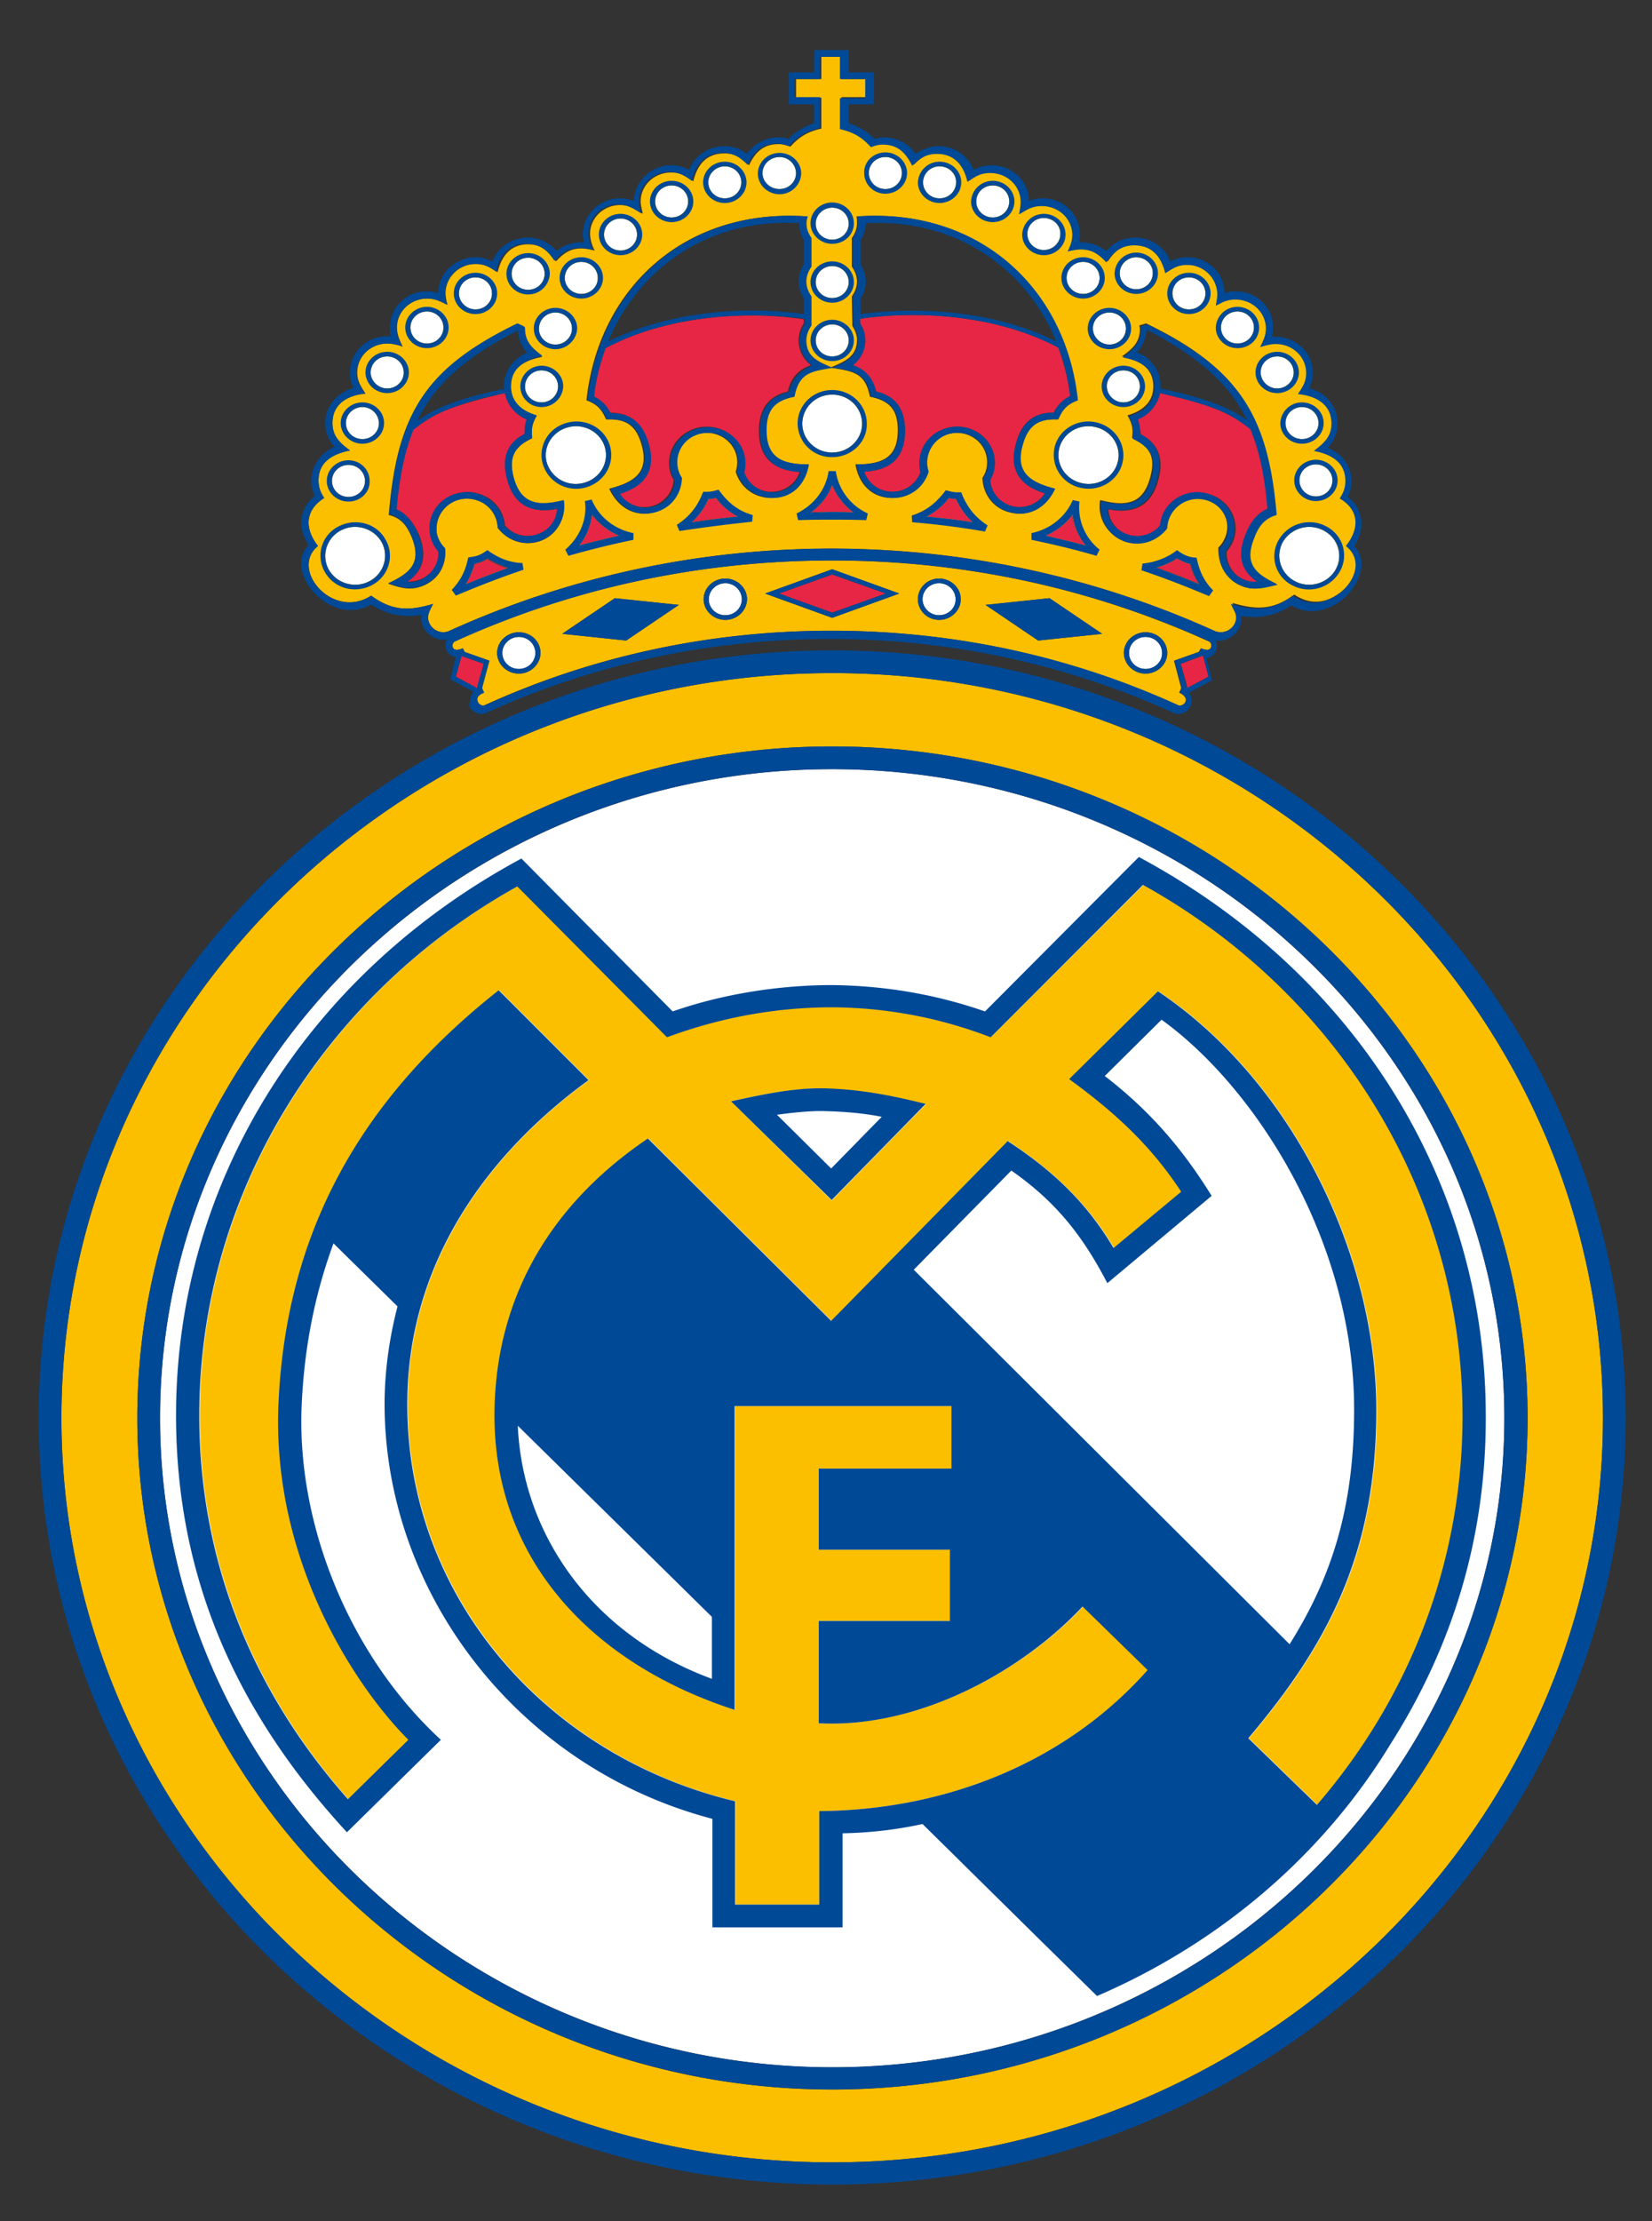
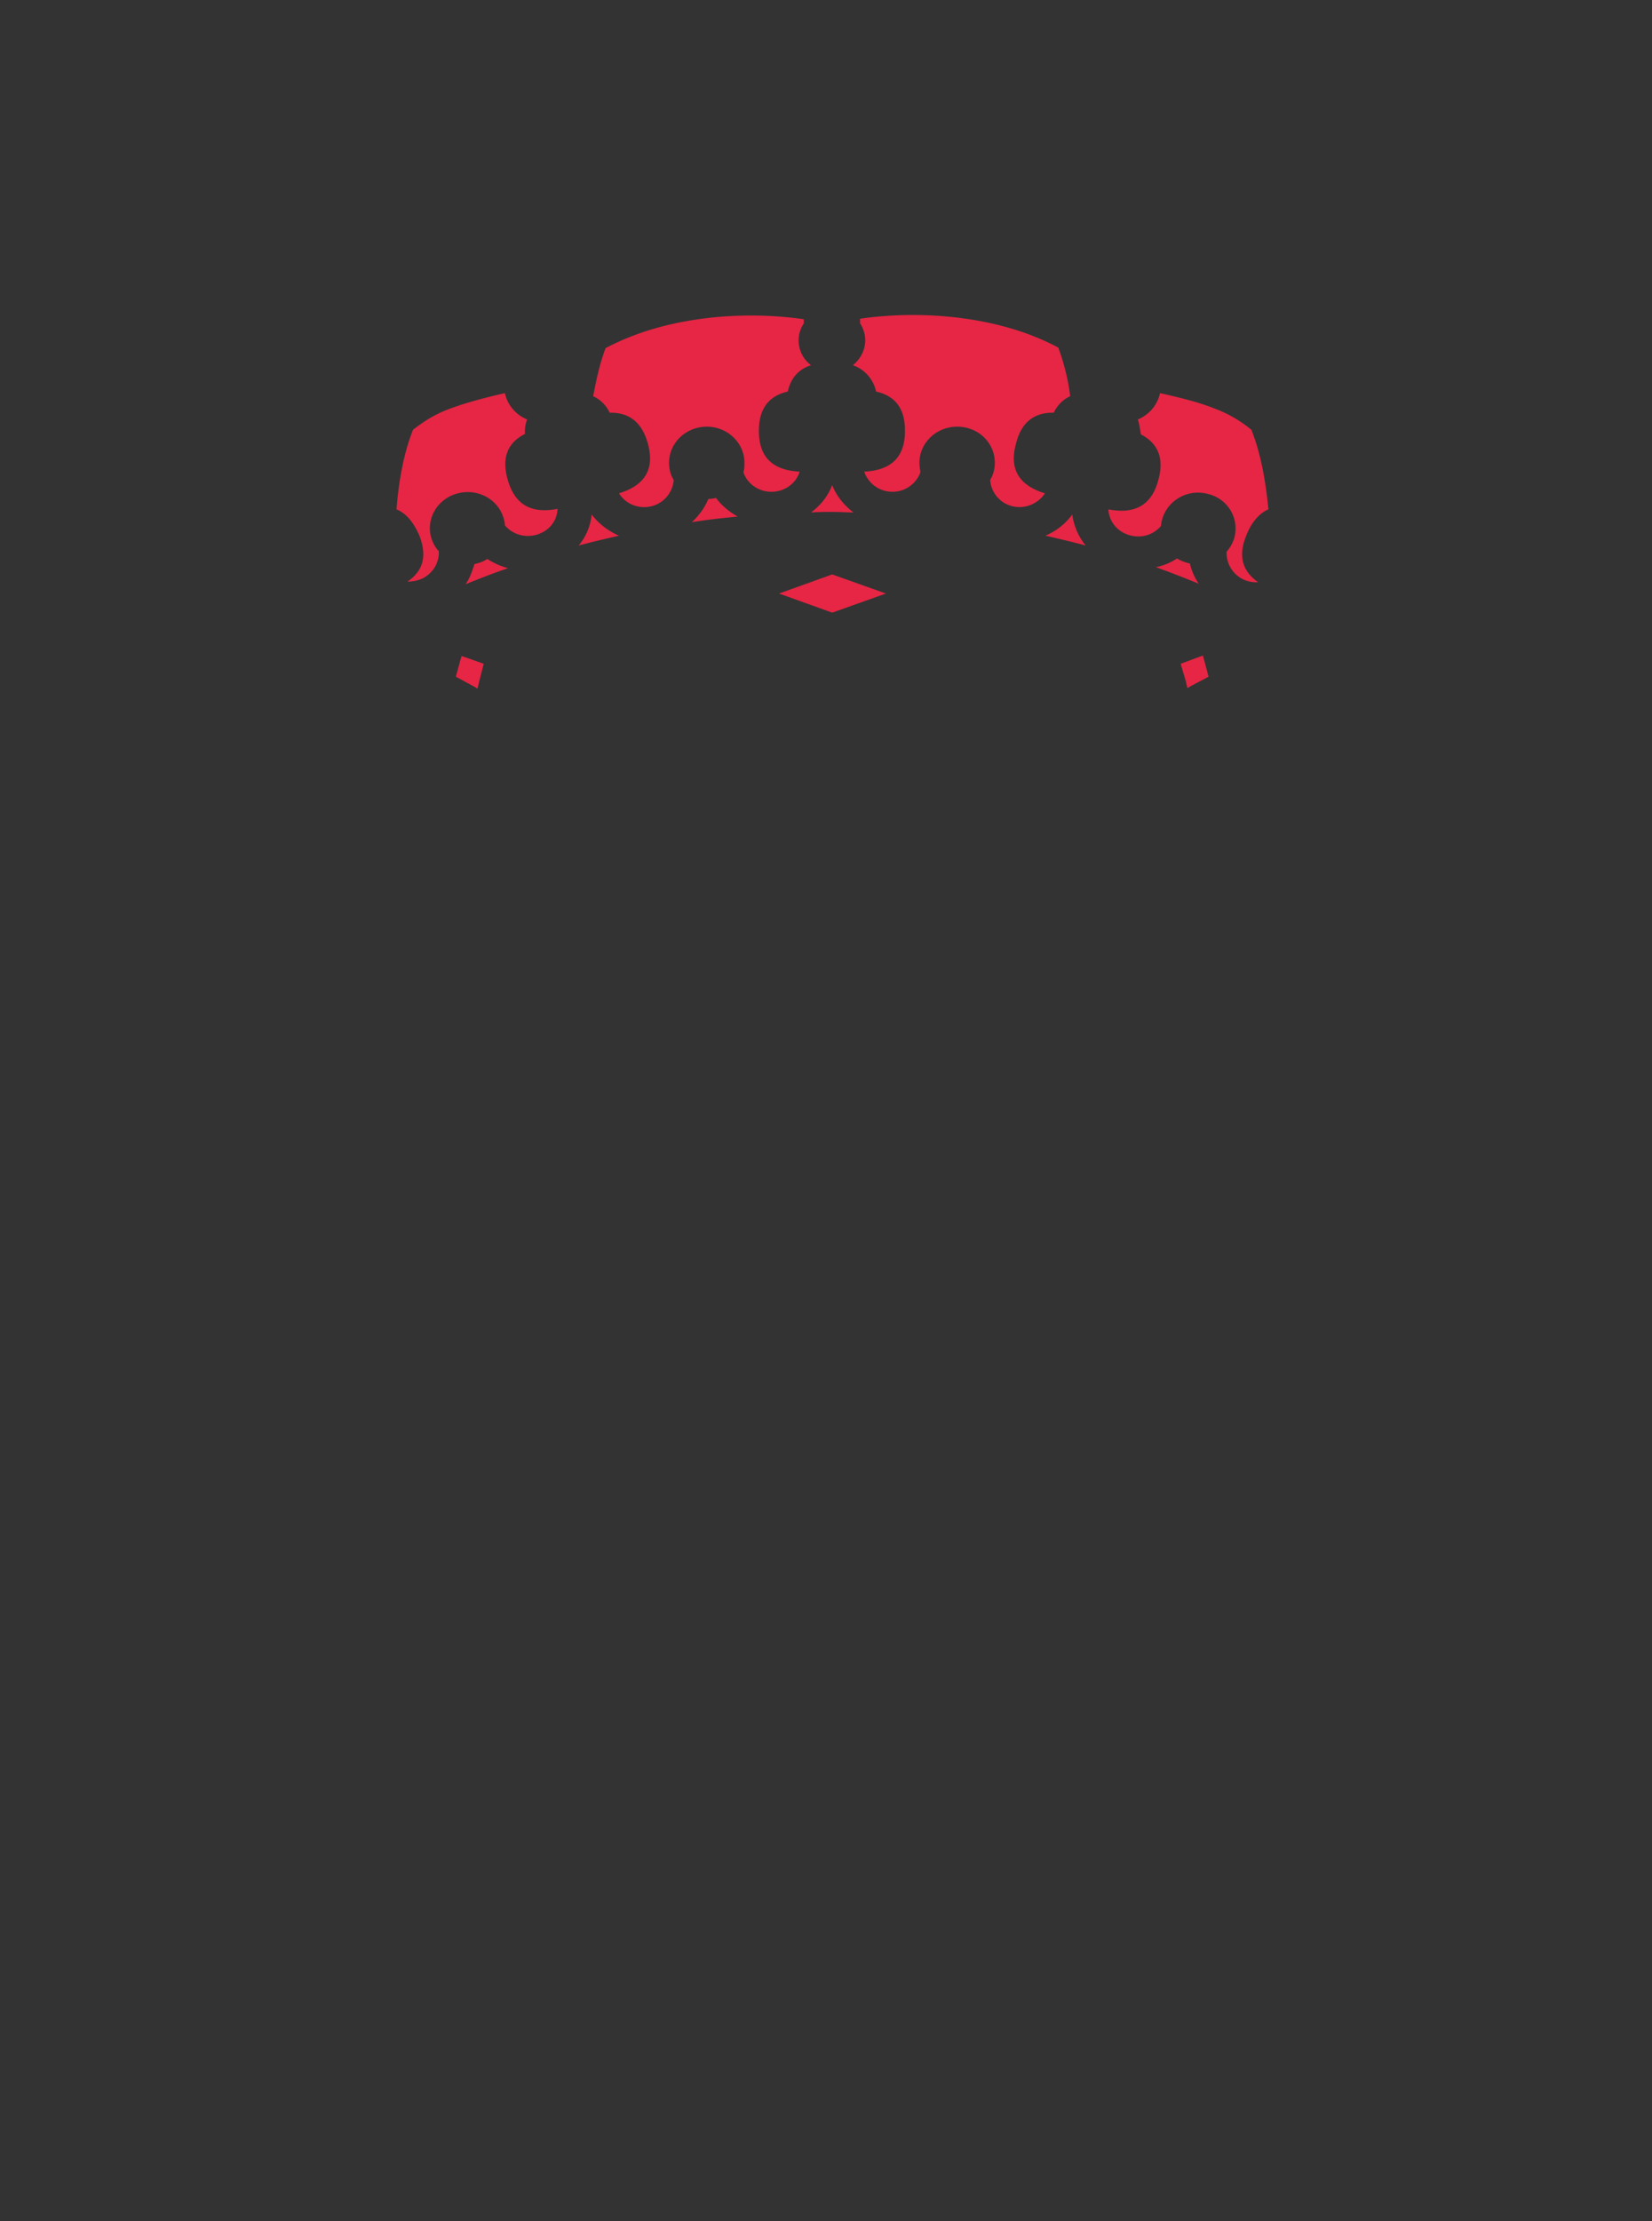
<svg xmlns="http://www.w3.org/2000/svg" id="Capa_1" viewBox="0 0 32 43">
  <rect x="0" y="0" width="32" height="43" fill="#333333" stroke="none" />
  <style>.st1{fill:#e62644}</style>
-   <path d="M22.19 12.95c-.18 0-.32-.14-.32-.31 0-.17.14-.31.32-.31s.32.14.32.31c.01.17-.14.31-.32.31zM3.1 27.45c0-6.93 5.86-12.56 13.02-12.56 7.16 0 13.02 5.64 13.02 12.56 0 6.91-5.86 12.57-13.02 12.57C8.96 40.01 3.1 34.36 3.1 27.45zM21.23 8.27c.31.08.5.38.42.68-.08.3-.4.48-.71.4-.31-.08-.5-.38-.42-.68.08-.3.4-.48.71-.4zm.53-1.1c.18 0 .32.14.32.31 0 .17-.14.31-.32.31s-.32-.14-.32-.31c-.01-.18.14-.31.32-.31zm-.27-1.12c.18 0 .32.14.32.31 0 .17-.14.31-.32.31s-.32-.14-.32-.31c-.01-.17.14-.31.32-.31zm4 2.94c.18 0 .32.14.32.31 0 .17-.14.31-.32.31s-.32-.14-.32-.31c0-.17.14-.31.32-.31zm-.27-1.11c.18 0 .32.14.32.31 0 .17-.14.31-.32.31s-.32-.14-.32-.31c0-.17.14-.31.32-.31zm-.48-.98c.18 0 .32.14.32.31 0 .17-.15.31-.32.31-.18 0-.32-.14-.32-.31-.01-.17.14-.31.32-.31zm-.77-.87c.18 0 .32.14.32.31 0 .17-.14.31-.32.31s-.32-.14-.32-.31c0-.17.14-.31.32-.31zm-.94-.66c.18 0 .32.14.32.31 0 .17-.14.31-.32.31s-.32-.14-.32-.31c0-.17.14-.31.32-.31zm-1.02-.39c.18 0 .32.14.32.31 0 .17-.14.31-.32.31s-.32-.14-.32-.31c0-.17.15-.31.32-.31zm-1.03.09c.18 0 .32.14.32.31 0 .17-.14.31-.32.31s-.32-.14-.32-.31c0-.17.14-.31.32-.31zm-.76-.85c.18 0 .32.14.32.31 0 .17-.15.31-.32.31-.18 0-.32-.14-.32-.31 0-.17.14-.31.32-.31zm-.99-.63c.18 0 .32.14.32.31 0 .17-.14.31-.32.31s-.32-.14-.32-.31c0-.17.14-.31.32-.31zm-1.03-.37c.18 0 .32.14.32.31 0 .17-.14.31-.32.31s-.32-.14-.32-.31c0-.17.14-.31.32-.31zm-1.05-.18c.18 0 .32.14.32.31 0 .17-.14.31-.32.31s-.32-.14-.32-.31c-.01-.17.14-.31.32-.31zm-9.99 8.21c-.28.15-.63.05-.79-.22a.546.546 0 0 1 .23-.76c.28-.15.63-.05.79.22.15.27.05.61-.23.76zm4.14-1.9c-.31.08-.63-.1-.71-.4-.08-.3.11-.61.42-.68.31-.08.63.1.71.4.08.3-.11.61-.42.68zm4.82-.59a.57.57 0 0 1-.58-.56c0-.31.26-.56.58-.56.32 0 .58.25.58.56 0 .31-.26.56-.58.56zm-5.63-.97c-.18 0-.32-.14-.32-.31 0-.17.14-.31.32-.31s.32.14.32.31c0 .17-.15.31-.32.31zm.27-1.12c-.18 0-.32-.14-.32-.31 0-.17.14-.31.32-.31s.32.14.32.31c0 .17-.15.31-.32.31zM6.75 9.62c-.18 0-.32-.14-.32-.31 0-.17.14-.31.32-.31s.32.14.32.31c.01.17-.14.31-.32.31zm.27-1.12c-.18 0-.32-.14-.32-.31 0-.17.15-.31.32-.31.18 0 .32.14.32.31.01.17-.14.31-.32.31zm.48-.98c-.18 0-.32-.14-.32-.31 0-.17.14-.31.32-.31s.32.14.32.31c.01.17-.14.31-.32.31zm.77-.87c-.18 0-.32-.14-.32-.31 0-.17.14-.31.32-.31s.32.14.32.31c0 .17-.14.31-.32.31zm.94-.66c-.18 0-.32-.14-.32-.31 0-.17.14-.31.32-.31s.32.14.32.31c.01.17-.14.31-.32.31zm1.02-.38c-.18 0-.32-.14-.32-.31 0-.17.14-.31.32-.31s.32.14.32.31c0 .17-.14.31-.32.31zm1.03.08c-.18 0-.32-.14-.32-.31 0-.17.14-.31.32-.31s.32.14.32.31c.01.17-.14.31-.32.31zm.76-.84c-.18 0-.32-.14-.32-.31 0-.17.15-.31.32-.31.18 0 .32.14.32.31 0 .17-.14.31-.32.31zm.99-.64c-.18 0-.32-.14-.32-.31 0-.17.14-.31.32-.31s.32.14.32.31c0 .17-.14.31-.32.31zm1.03-.37c-.18 0-.32-.14-.32-.31 0-.17.15-.31.32-.31.18 0 .32.14.32.31 0 .17-.14.31-.32.31zm2.08 3.06c-.18 0-.32-.14-.32-.31 0-.17.15-.31.32-.31.18 0 .32.14.32.31 0 .17-.14.31-.32.31zm0-1.13c-.18 0-.32-.14-.32-.31 0-.17.15-.31.32-.31.18 0 .32.14.32.31 0 .17-.14.31-.32.31zm0-1.13c-.18 0-.32-.14-.32-.31 0-.17.15-.31.32-.31.18 0 .32.14.32.31 0 .17-.14.31-.32.31zm-1.02-.98c-.18 0-.33-.14-.33-.31 0-.17.15-.31.33-.31.18 0 .32.14.32.31 0 .18-.15.31-.32.31zm10.54 6.61c.28.15.38.49.23.76s-.51.37-.79.22a.555.555 0 0 1-.23-.76c.16-.27.51-.37.79-.22zm-7.45 1.64c-.18 0-.32-.14-.32-.31 0-.17.14-.31.32-.31s.32.14.32.31c.01.17-.14.31-.32.31zm-8.14 1.04c-.18 0-.32-.14-.32-.31 0-.17.15-.31.32-.31.18 0 .32.14.32.31 0 .17-.14.31-.32.31zm4-1.04c-.18 0-.32-.14-.32-.31 0-.17.15-.31.32-.31.18 0 .32.14.32.31 0 .17-.14.31-.32.31z" fill="#fff" />
-   <path class="st1" d="M18.52 9.66c.09.19.19.33.32.45-.3-.04-.59-.08-.89-.11.17-.09.31-.21.43-.36.04.01.09.02.14.02zm-4.8 0c.05 0 .1-.01.15-.02.11.15.26.27.42.36-.3.03-.6.06-.89.11.14-.13.25-.28.32-.45zm-1.73.71c-.26.06-.52.12-.78.19.14-.17.23-.38.25-.6.14.18.32.32.53.41zm-2.97.94c.08-.12.13-.26.17-.39l.04-.01c.08-.02.15-.05.21-.09.12.08.26.14.4.18-.27.09-.55.2-.82.31zm7.1-1.92c.08.21.23.39.41.53-.14 0-.27-.01-.41-.01-.13 0-.27 0-.41.01.19-.14.33-.32.41-.53zm6.68 1.42c.06.04.14.07.21.09l.04.01c.03.14.09.27.17.39-.27-.11-.55-.22-.83-.32.15-.03.29-.09.41-.17zm-1.77-.25c-.26-.07-.52-.13-.78-.19.21-.09.39-.23.52-.41.03.22.12.43.26.6zm1.01-2.44c.22-.09.38-.28.43-.51.35.08.74.17 1.06.3.3.11.54.27.71.41.17.43.27.93.33 1.54-.21.09-.35.3-.43.51-.13.32-.13.65.23.9a.567.567 0 0 1-.61-.59.72.72 0 0 0 .15-.27c.1-.38-.13-.76-.52-.85-.39-.1-.78.13-.88.5-.01.04-.02.08-.02.12-.33.39-.99.19-1.02-.32.61.12.87-.18.97-.58.09-.33.05-.67-.34-.87-.02-.11-.03-.21-.06-.29z" />
+   <path class="st1" d="M18.52 9.66zm-4.8 0c.05 0 .1-.01.15-.02.11.15.26.27.42.36-.3.03-.6.06-.89.11.14-.13.25-.28.32-.45zm-1.73.71c-.26.06-.52.12-.78.19.14-.17.23-.38.25-.6.14.18.32.32.53.41zm-2.97.94c.08-.12.13-.26.17-.39l.04-.01c.08-.02.15-.05.21-.09.12.08.26.14.4.18-.27.09-.55.2-.82.31zm7.1-1.92c.08.21.23.39.41.53-.14 0-.27-.01-.41-.01-.13 0-.27 0-.41.01.19-.14.33-.32.41-.53zm6.68 1.42c.06.04.14.07.21.09l.04.01c.03.14.09.27.17.39-.27-.11-.55-.22-.83-.32.15-.03.29-.09.41-.17zm-1.77-.25c-.26-.07-.52-.13-.78-.19.21-.09.39-.23.52-.41.03.22.12.43.26.6zm1.01-2.44c.22-.09.38-.28.43-.51.35.08.74.17 1.06.3.3.11.54.27.71.41.17.43.27.93.33 1.54-.21.09-.35.3-.43.51-.13.32-.13.65.23.9a.567.567 0 0 1-.61-.59.72.72 0 0 0 .15-.27c.1-.38-.13-.76-.52-.85-.39-.1-.78.13-.88.5-.01.04-.02.08-.02.12-.33.39-.99.19-1.02-.32.61.12.87-.18.97-.58.09-.33.05-.67-.34-.87-.02-.11-.03-.21-.06-.29z" />
  <path class="st1" d="M11.73 6.74c1.16-.62 2.67-.73 3.84-.56v.08a.597.597 0 0 0 .14.81c-.22.07-.39.23-.45.51-.44.1-.56.42-.56.76 0 .41.17.76.79.79-.07.23-.29.39-.55.39-.25 0-.47-.16-.54-.38.02-.06.02-.12.02-.18 0-.39-.33-.7-.73-.7-.4 0-.73.31-.73.7 0 .12.03.24.09.33a.57.57 0 0 1-.43.51c-.25.06-.5-.04-.63-.25.59-.18.67-.56.56-.96-.09-.33-.29-.61-.74-.6a.661.661 0 0 0-.32-.32c.06-.32.13-.64.24-.93zm4.93-.57c1.17-.17 2.69-.06 3.84.56.11.3.19.61.23.94-.13.06-.24.16-.32.32-.45-.01-.65.27-.73.6-.11.4-.03.78.56.96-.13.2-.38.31-.63.25a.563.563 0 0 1-.43-.51c.06-.1.09-.21.09-.33 0-.39-.32-.7-.73-.7-.4 0-.73.31-.73.7 0 .06.01.12.02.18-.08.22-.29.38-.54.38-.26 0-.47-.16-.55-.39.62-.03.79-.38.79-.79 0-.35-.12-.66-.56-.76a.692.692 0 0 0-.45-.51c.14-.11.24-.29.24-.48 0-.12-.04-.24-.1-.33v-.09zM8.72 7.91c.32-.12.71-.22 1.06-.3.05.23.21.42.43.51-.03.08-.05.18-.04.28-.4.2-.43.54-.34.87.11.4.36.7.97.58-.02.51-.69.71-1.02.32 0-.04-.01-.08-.02-.12-.1-.38-.5-.6-.89-.5-.39.1-.62.48-.52.85.03.1.08.2.15.27.01.21-.1.41-.3.52-.1.05-.21.07-.31.07.36-.24.36-.57.23-.9-.09-.2-.22-.41-.44-.5.05-.61.15-1.11.32-1.54.18-.14.41-.3.72-.41zm8.44 3.58l-1.04.37-1.03-.37 1.03-.37 1.04.37zm-7.79 1.36l-.09.35-.03.13-.07-.04-.35-.19.09-.33.02-.07.12.04.31.11zm13.5 0l.43-.16.02.07.09.34-.34.18-.07.04-.03-.13-.1-.34z" />
-   <path d="M21.03 10.56c-.14-.17-.23-.38-.25-.6-.13.18-.32.32-.52.41.25.06.51.12.77.19zm1.77.25c-.12.08-.26.14-.4.18.28.1.56.21.83.32a1.22 1.22 0 0 1-.17-.39l-.04-.01c-.08-.02-.15-.06-.22-.1zm-6.68-1.42c-.08.21-.22.39-.41.53.14 0 .27-.01.41-.01.14 0 .27 0 .41.01a1.25 1.25 0 0 1-.41-.53zm-7.1 1.92c.27-.11.55-.22.83-.32-.14-.04-.28-.1-.4-.18-.06.04-.14.07-.21.09l-.04.01c-.05.14-.1.28-.18.4zm2.97-.94c-.21-.09-.39-.23-.52-.41-.03.22-.11.43-.25.6.25-.07.51-.13.77-.19zm1.73-.71c-.07.17-.18.32-.32.45.29-.04.59-.08.89-.11-.17-.09-.31-.21-.42-.36-.05.01-.1.02-.15.02zm4.8 0a.59.59 0 0 1-.14-.02c-.11.15-.26.27-.43.36.3.03.6.06.89.11-.13-.12-.23-.26-.31-.42l-.01-.03zm7.12.61a.595.595 0 0 0-.79.22c-.15.27-.05.61.23.76.28.15.63.05.79-.22.16-.27.06-.61-.23-.76zm-4.41-2c-.31-.08-.63.1-.71.4-.08.3.11.61.42.68.31.08.63-.1.71-.4.08-.3-.11-.61-.42-.68zm.53-1.1c-.18 0-.32.14-.32.31 0 .17.15.31.32.31.18 0 .32-.14.32-.31 0-.18-.14-.31-.32-.31zm-.27-1.12c-.18 0-.32.14-.32.31 0 .17.15.31.32.31.18 0 .32-.14.32-.31 0-.17-.14-.31-.32-.31zm4 2.94c-.18 0-.32.14-.32.31 0 .17.14.31.32.31s.32-.14.32-.31c0-.17-.14-.31-.32-.31zm-.27-1.11c-.18 0-.32.14-.32.31 0 .17.14.31.32.31s.32-.14.32-.31c0-.17-.14-.31-.32-.31zm-.48-.98c-.18 0-.32.14-.32.31 0 .17.15.31.32.31.18 0 .32-.14.32-.31 0-.17-.14-.31-.32-.31zm-.77-.87c-.18 0-.32.14-.32.31 0 .17.14.31.32.31s.32-.14.32-.31c0-.17-.14-.31-.32-.31zm-.94-.66c-.18 0-.32.14-.32.31 0 .17.14.31.32.31s.32-.14.32-.31c0-.17-.14-.31-.32-.31zm-1.02-.39c-.18 0-.32.14-.32.31 0 .17.14.31.32.31s.32-.14.32-.31c.01-.17-.14-.31-.32-.31zm-1.03.09c-.18 0-.32.14-.32.31 0 .17.14.31.32.31s.32-.14.32-.31c0-.17-.14-.31-.32-.31zm-.76-.85c-.18 0-.32.14-.32.31 0 .17.14.31.32.31s.32-.14.32-.31c.01-.17-.14-.31-.32-.31zm-.99-.63c-.18 0-.32.14-.32.31 0 .17.14.31.32.31s.32-.14.32-.31c0-.17-.14-.31-.32-.31zm-1.03-.37c-.18 0-.32.14-.32.31 0 .17.14.31.32.31s.32-.14.32-.31c.01-.17-.14-.31-.32-.31zm-1.05-.18c-.18 0-.32.14-.32.31 0 .17.14.31.32.31s.32-.14.32-.31c0-.17-.14-.31-.32-.31zm-9.99 8.21c.28-.15.38-.49.23-.76a.592.592 0 0 0-.79-.22c-.28.15-.38.49-.23.76s.51.37.79.22zm4.14-1.9c.31-.08.5-.38.42-.68-.08-.3-.4-.48-.71-.4-.31.08-.5.38-.42.68.09.3.4.48.71.4zm4.82-.59c.32 0 .58-.25.58-.56a.57.57 0 0 0-.58-.56.57.57 0 0 0-.58.56c0 .31.26.56.58.56zm-5.63-.97c.18 0 .32-.14.32-.31 0-.17-.14-.31-.32-.31s-.32.14-.32.31c-.01.17.14.31.32.31zm.27-1.12c.18 0 .32-.14.32-.31 0-.17-.14-.31-.32-.31s-.32.14-.32.31c-.01.17.14.31.32.31zM6.75 9.62c.18 0 .32-.14.32-.31 0-.17-.14-.31-.32-.31s-.32.14-.32.31c0 .17.14.31.32.31zm.27-1.12c.18 0 .32-.14.32-.31a.32.32 0 0 0-.32-.31c-.18 0-.32.14-.32.31 0 .17.14.31.32.31zm.48-.98c.18 0 .32-.14.32-.31 0-.17-.14-.31-.32-.31s-.32.14-.32.31c0 .17.15.31.32.31zm.77-.87c.18 0 .32-.14.32-.31 0-.17-.14-.31-.32-.31s-.32.14-.32.31c0 .17.14.31.32.31zm.94-.66c.18 0 .32-.14.32-.31 0-.17-.14-.31-.32-.31s-.32.14-.32.31c0 .17.15.31.32.31zm1.02-.38c.18 0 .32-.14.32-.31 0-.17-.14-.31-.32-.31s-.32.14-.32.31c0 .17.14.31.32.31zm1.03.08c.18 0 .32-.14.32-.31 0-.17-.14-.31-.32-.31s-.32.14-.32.31c0 .17.14.31.32.31zm.76-.84c.18 0 .32-.14.32-.31 0-.17-.14-.31-.32-.31s-.32.14-.32.31c0 .17.14.31.32.31zm.99-.64c.18 0 .32-.14.32-.31 0-.17-.14-.31-.32-.31s-.32.14-.32.31c0 .17.14.31.32.31zm1.03-.37c.18 0 .32-.14.32-.31 0-.17-.14-.31-.32-.31s-.32.14-.32.31c0 .17.14.31.32.31zm2.08 3.06c.18 0 .32-.14.32-.31 0-.17-.14-.31-.32-.31s-.32.14-.32.31c0 .17.14.31.32.31zm0-1.13c.18 0 .32-.14.32-.31 0-.17-.14-.31-.32-.31s-.32.14-.32.31c0 .17.14.31.32.31zm0-1.13c.18 0 .32-.14.32-.31 0-.17-.14-.31-.32-.31s-.32.14-.32.31c0 .17.14.31.32.31zm-1.02-.98c.18 0 .32-.14.32-.31a.32.32 0 0 0-.32-.31c-.18 0-.33.14-.33.31 0 .18.15.31.33.31zm8.88 7.65c.27.14.48.08.74-.01-.43-.21-.66-.4-.46-.89.09-.22.2-.39.44-.46-.15-1.91-.7-2.82-2.5-3.69l-.13.04c0 .02.01.04.01.07 0 .26-.15.39-.35.53.32.06.61.21.61.58 0 .31-.22.48-.5.56.09.17.11.24.09.44.37.17.45.39.35.76-.14.52-.46.57-.97.44a.71.71 0 0 0 1.28.53c0-.05.01-.09.02-.14.08-.3.4-.49.72-.41.32.08.51.39.42.69-.03.1-.08.18-.15.25-.01.3.12.57.38.71zm-8.36-6.99c0-.04.01-.08.01-.13-2.35-.17-4.04 1.38-4.27 3.56.21.08.29.17.38.37.41-.02.59.14.69.5.14.51-.12.71-.63.84.15.33.46.56.86.46.32-.08.53-.35.53-.67a.53.53 0 0 1-.09-.3c0-.31.26-.57.59-.57.32 0 .59.25.59.57 0 .06-.01.12-.03.18.09.3.35.51.69.51.41 0 .65-.29.71-.65-.52 0-.82-.13-.82-.66 0-.38.14-.57.54-.65.09-.47.34-.5.74-.56.41.07.65.09.74.56.4.08.54.27.54.65 0 .53-.3.66-.82.66.06.36.3.65.71.65.33 0 .59-.21.69-.51a.566.566 0 0 1-.03-.18c0-.31.26-.57.59-.57.33 0 .59.25.59.57 0 .11-.03.21-.09.3.01.32.21.59.53.67.4.1.71-.13.86-.46-.51-.13-.76-.33-.63-.84.1-.36.28-.52.69-.5.1-.2.17-.29.38-.37-.23-2.18-1.91-3.73-4.27-3.56.01.04.01.08.01.13 0 .11-.04.2-.1.29v.55c.06.09.1.18.1.29 0 .11-.04.2-.1.29l.01.57c.05.08.09.17.09.27 0 .33-.25.42-.5.53-.25-.11-.5-.21-.5-.53 0-.11.04-.2.1-.29v-.54a.508.508 0 0 1-.1-.29c0-.11.04-.2.1-.29v-.56a.574.574 0 0 1-.08-.29zm-7.64 6.09c.19.49-.03.68-.46.89.26.09.47.15.74.01.27-.14.39-.41.36-.69a.579.579 0 0 1-.15-.25.59.59 0 0 1 .43-.7.59.59 0 0 1 .74.55c.45.57 1.36.27 1.28-.53-.51.12-.83.07-.97-.44-.1-.36-.02-.59.35-.76-.01-.2 0-.27.09-.44-.28-.08-.5-.25-.5-.56 0-.38.29-.52.61-.58-.19-.15-.34-.27-.34-.53 0-.02 0-.05-.13-.09-1.83.87-2.34 1.75-2.5 3.68.25.06.36.22.45.44zm15.56 1.81c-2.25-1.02-4.77-1.6-7.42-1.6-2.65 0-5.16.57-7.41 1.59-.15.07-.32 0-.39-.14-.07-.15 0-.26.07-.38-.46.14-.8.14-1.2-.16-.74.48-1.59-.51-1.03-.96-.26-.33-.26-.69.12-.93a.575.575 0 0 1-.11-.34c0-.37.29-.52.61-.58-.19-.14-.34-.27-.34-.53 0-.38.31-.54.64-.57-.09-.14-.16-.24-.16-.41 0-.31.26-.56.59-.56.1 0 .2.03.29.06-.06-.13-.11-.23-.11-.37 0-.31.26-.56.59-.56.16 0 .25.06.39.12a.85.85 0 0 1-.04-.22c0-.31.26-.57.59-.57.18 0 .28.07.42.16.07-.3.24-.54.59-.54.26 0 .41.14.54.33.14-.15.27-.25.49-.25.09 0 .17.02.26.04a.734.734 0 0 1-.09-.32c0-.31.26-.56.58-.56.19 0 .29.08.44.17-.01-.07-.04-.16-.04-.24 0-.31.26-.56.59-.56.19 0 .29.07.43.17.07-.3.24-.54.6-.54.22 0 .34.09.48.23.11-.24.27-.41.57-.41.08 0 .15.02.23.05.18-.2.34-.29.6-.35v-.6h-.49v-.36h.49V1.1h.39v.43h.49v.35h-.49v.6c.25.06.42.15.6.35.08-.03.15-.05.23-.05.3 0 .46.18.57.41.14-.14.27-.23.48-.23.36 0 .53.25.59.54.14-.1.25-.17.44-.17.32 0 .59.25.59.56 0 .08-.02.17-.03.24.15-.09.25-.16.44-.16.32 0 .59.25.59.56 0 .12-.04.21-.09.32.08-.02.17-.04.26-.04.22 0 .35.1.49.25.13-.2.28-.33.54-.33.36 0 .53.25.6.54.14-.09.24-.16.42-.16.32 0 .59.25.59.57 0 .07-.02.15-.03.22.13-.07.23-.12.38-.12.32 0 .59.25.59.56 0 .14-.05.24-.11.36.1-.03.19-.06.3-.06.32 0 .59.25.59.56 0 .17-.07.27-.16.41.34.03.65.19.65.57 0 .26-.15.39-.34.53.32.07.61.21.61.58 0 .14-.04.23-.11.34.39.24.38.59.12.92.34.27.16.69-.12.91-.29.22-.59.26-.91.05-.4.3-.74.3-1.2.16l.07.14c.09.25-.14.5-.4.41zm-14.06.57L9 12.62l-.04-.07c-.04.02-.07.02-.1.03-.13.01-.12-.13-.06-.16 2.22-1.01 4.69-1.57 7.31-1.57 2.62 0 5.09.56 7.31 1.57.06.03.07.17-.06.16-.03 0-.06-.01-.1-.03l-.04.07-.48.17.14.53-.04.09c.25.11.08.29-.03.24-2.04-.93-4.31-1.44-6.71-1.44-2.4 0-4.67.51-6.71 1.44-.05.02-.11 0-.14-.06-.03-.06 0-.1.04-.14.02-.02.05-.03.08-.04l-.04-.09.15-.53zm2.65-.39l1.02-.69-1.24-.13-1.02.69 1.24.13zm10.06.64c.23 0 .42-.18.42-.4 0-.22-.19-.4-.42-.4-.23 0-.42.18-.42.4.01.22.19.4.42.4zM14.05 12c.23 0 .42-.18.42-.4 0-.22-.19-.4-.42-.4-.23 0-.42.18-.42.4 0 .22.19.4.42.4zm-4 1.04c.23 0 .42-.18.42-.4 0-.22-.18-.4-.42-.4-.23 0-.42.18-.42.4 0 .22.19.4.42.4zM18.19 12c.23 0 .42-.18.42-.4 0-.22-.19-.4-.42-.4-.23 0-.41.18-.41.4 0 .22.19.4.41.4zm1.92.4l1.24-.13-1.02-.69-1.24.13 1.02.69zm-2.69-.91l-1.3-.47-1.3.47 1.3.47 1.3-.47zM2.66 27.45c0 7.15 6.06 13 13.46 13 7.41 0 13.47-5.85 13.47-13 0-7.17-6.06-13-13.47-13-7.41 0-13.46 5.83-13.46 13zm28.39 0c0 7.93-6.7 14.41-14.93 14.41S1.19 35.38 1.19 27.45c0-7.94 6.7-14.42 14.93-14.42 8.23-.01 14.93 6.47 14.93 14.42zm-16.89-6.13l1.95 1.92 1.82-1.86c-.64-.16-1.25-.28-1.92-.3-.62-.03-1.25.11-1.85.24zm5.13-1.34l2.86-2.85c3.7 2.05 6.19 5.89 6.19 10.28 0 2.86-1.05 5.48-2.82 7.53l-1.33-1.29c1.5-1.77 2.48-3.53 2.48-6.35 0-3.01-1.63-6.37-4.23-8.11l-1.72 1.7c.88.64 1.58 1.28 2.17 2.18l-1.31 1.09c-.52-.88-1.19-1.5-2.05-2.07l-3.42 3.48-3.55-3.53c-1.84 1.24-2.92 3.01-2.97 5.21-.06 2.93 1.9 4.96 4.65 5.85v-5.88h4.2v1.21h-2.57V30h2.54v1.38h-2.54v1.98c1.88.09 3.89-.96 5.11-2.26l1.26 1.23c-1.61 1.8-3.93 2.71-6.36 2.73v1.81h-1.63v-2c-3.71-.89-6.4-4.03-6.35-7.78.03-2.57 1.45-4.68 3.51-6.18l-1.74-1.74c-2.7 2.13-4.15 4.73-4.27 8.11-.09 2.99 1.51 5.39 2.52 6.4l-1.17 1.15c-1.81-2.04-2.88-4.56-2.88-7.43 0-4.36 2.49-8.2 6.16-10.25l2.9 2.92c1.03-.38 2.1-.58 3.2-.58 1.1.02 2.05.21 3.07.58l.09-.09z" fill="#fcbf00" />
-   <path d="M31.49 27.45c0 8.17-6.9 14.84-15.37 14.84C7.64 42.29.75 35.62.75 27.45c0-8.18 6.9-14.86 15.37-14.86 8.48 0 15.37 6.68 15.37 14.86zm-.44 0c0-7.94-6.7-14.42-14.93-14.42S1.19 19.51 1.19 27.45c0 7.93 6.7 14.41 14.93 14.41s14.93-6.48 14.93-14.41zm-27.95 0c0 6.91 5.86 12.57 13.02 12.57 7.16 0 13.02-5.65 13.02-12.57 0-6.93-5.86-12.56-13.02-12.56C8.96 14.88 3.1 20.52 3.1 27.45zm-.44 0c0-7.17 6.06-13 13.46-13 7.41 0 13.47 5.83 13.47 13 0 7.15-6.06 13-13.47 13-7.41-.01-13.46-5.85-13.46-13zm15.04-2.87l7.28 7.25c.83-1.32 1.25-2.67 1.25-4.54 0-3.26-1.9-6.23-3.73-7.55l-1.1 1.09c.87.67 1.5 1.4 2.07 2.32l-2.02 1.69c-.48-.92-.99-1.57-1.86-2.18l-1.89 1.92zm9.23 9.19c-1.31 2.15-3.31 3.85-5.68 4.87l-1.18-1.16-2.2-2.17c-.5.11-1.02.17-1.55.18v1.82H13.8v-2.1c-3.78-.99-6.39-4.41-6.35-8.12.01-.62.1-1.22.25-1.8l-1.24-1.22c-.37 1-.58 2.08-.62 3.23-.07 2.3.97 4.79 2.7 6.38l-1.82 1.79c-2.14-2.32-3.31-4.93-3.31-8.07 0-4.58 2.6-8.58 6.69-10.78l2.93 2.96c.97-.34 2.07-.51 3.08-.51 1.09.01 2.08.2 2.97.51l2.98-2.99c4.12 2.21 6.72 6.21 6.72 10.82.01 2.34-.64 4.46-1.85 6.36zM13.79 31.3l-3.76-3.7c.09 2.07 1.4 4.03 3.76 4.9v-1.2zm5.5-11.32l-.1.1a8.67 8.67 0 0 0-3.07-.58c-1.1 0-2.17.2-3.2.58l-2.9-2.92C6.35 19.2 3.86 23.04 3.86 27.4c0 2.88 1.07 5.39 2.88 7.43l1.17-1.15c-1.01-1.01-2.61-3.41-2.52-6.4.12-3.38 1.57-5.98 4.27-8.11l1.74 1.74c-2.06 1.5-3.48 3.61-3.51 6.18-.05 3.75 2.63 6.89 6.35 7.78v2h1.63v-1.81c2.44-.02 4.76-.93 6.36-2.73l-1.26-1.23c-1.22 1.3-3.22 2.36-5.11 2.26v-1.98h2.54V30h-2.54v-1.57h2.57v-1.21h-4.2v5.88c-2.75-.89-4.72-2.92-4.65-5.85.05-2.2 1.13-3.97 2.97-5.21l3.55 3.53 3.42-3.48c.87.57 1.53 1.19 2.05 2.07l1.31-1.09c-.59-.9-1.29-1.54-2.17-2.18l1.72-1.7c2.6 1.74 4.23 5.1 4.23 8.11 0 2.81-.98 4.58-2.48 6.35l1.33 1.29c1.77-2.05 2.82-4.66 2.82-7.53 0-4.39-2.49-8.23-6.19-10.28l-2.85 2.85zm-5.13 1.34c.6-.13 1.23-.27 1.85-.25.67.02 1.28.14 1.92.3l-1.82 1.86-1.95-1.91zm.89.26l1.05 1.04.98-1c-.35-.07-.71-.1-1.09-.11-.23-.01-.58.02-.94.07zm7.82-8.73l.09.35.04.12.07-.04.34-.18-.09-.34-.02-.07-.43.16zm.67-.63c.26.09.49-.17.37-.39l-.07-.14c.46.14.8.14 1.2-.16.32.21.61.17.91-.05.29-.22.46-.64.12-.91.26-.33.27-.69-.12-.92.07-.11.11-.2.11-.34 0-.37-.29-.52-.61-.58.19-.15.34-.27.34-.53 0-.38-.31-.54-.65-.57.09-.14.16-.23.16-.41 0-.31-.26-.56-.59-.56-.1 0-.2.03-.3.06.06-.13.11-.22.11-.36 0-.31-.26-.56-.59-.56-.16 0-.25.05-.38.12.01-.07.03-.15.03-.22a.58.58 0 0 0-.59-.57c-.18 0-.28.07-.42.16-.07-.3-.24-.54-.6-.54-.26 0-.41.14-.54.33-.14-.15-.27-.25-.49-.25-.09 0-.18.02-.26.04.05-.11.09-.2.09-.32 0-.31-.26-.56-.59-.56-.19 0-.29.07-.44.16.01-.07.03-.16.03-.24 0-.31-.26-.56-.59-.56-.19 0-.29.07-.44.17-.07-.3-.24-.54-.59-.54-.22 0-.34.09-.48.23-.12-.24-.27-.41-.57-.41-.09 0-.15.02-.23.05-.18-.2-.34-.29-.6-.35v-.6h.49v-.37h-.49V1.1h-.39v.43h-.49v.35h.49v.6c-.25.06-.41.15-.6.35a.635.635 0 0 0-.23-.05c-.3 0-.46.18-.57.41-.14-.14-.27-.23-.48-.23-.36 0-.53.25-.6.54-.14-.1-.25-.17-.43-.17-.32 0-.59.25-.59.56 0 .08.02.17.04.24-.15-.09-.26-.17-.44-.17a.57.57 0 0 0-.58.56c0 .12.04.21.09.32-.09-.02-.17-.04-.26-.04-.22 0-.35.1-.49.25-.13-.2-.28-.33-.54-.33-.36 0-.53.25-.59.54-.11-.08-.22-.15-.4-.15a.58.58 0 0 0-.59.57c0 .07.02.15.03.22a.686.686 0 0 0-.38-.12c-.32 0-.59.25-.59.56 0 .14.05.24.11.36-.09-.02-.18-.05-.29-.05-.32 0-.59.25-.59.56 0 .17.07.27.16.41-.33.03-.63.19-.63.57 0 .26.15.39.34.53-.32.07-.61.21-.61.58 0 .14.04.23.11.34-.38.24-.38.6-.12.93-.56.45.29 1.45 1.03.96.4.3.74.3 1.2.16-.06.13-.14.24-.07.38.07.15.24.21.39.14 2.25-1.02 4.76-1.59 7.41-1.59 2.66.01 5.17.58 7.42 1.6zm-14.17.63l-.31-.11-.12-.04-.02.07-.09.33.34.18.07.04.03-.13.1-.34zm-.2.54l-.45-.24.11-.43c-.17-.02-.25-.21-.17-.34a.443.443 0 0 1-.46-.24c-.04-.08-.05-.16-.04-.24-.34.07-.7-.01-.97-.2-.79.46-1.72-.64-1.21-1.15-.23-.33-.17-.73.12-.95a.604.604 0 0 1-.07-.3c0-.29.19-.54.45-.65a.677.677 0 0 1-.18-.46c0-.33.24-.6.55-.68a.604.604 0 0 1-.07-.3c0-.39.32-.7.72-.7h.07a.707.707 0 0 1 .7-.87c.08 0 .15.01.22.03 0-.38.33-.69.72-.69.12 0 .23.03.33.08.1-.27.37-.46.68-.46.22 0 .43.1.56.26.13-.11.29-.17.48-.17h.05c-.01-.05-.02-.1-.02-.15 0-.39.32-.7.72-.7.1 0 .19.02.27.05.01-.38.33-.69.72-.69.13 0 .25.03.35.09.1-.27.37-.46.68-.46.17 0 .32.05.44.15.13-.19.35-.32.61-.32.07 0 .13.01.19.03.12-.12.26-.21.43-.28l.07-.03v-.36h-.49V1.4h.49V.97h.67v.43h.49v.62h-.49v.36l.07.03c.16.06.31.15.43.28.06-.02.12-.03.19-.03.26 0 .48.13.61.32.12-.09.28-.15.44-.15.31 0 .58.19.68.46.1-.06.22-.09.35-.09.4 0 .72.31.72.69.08-.03.17-.05.27-.05.4 0 .72.31.72.7 0 .05 0 .1-.02.15h.05a.8.8 0 0 1 .48.17c.13-.16.33-.26.56-.26.31 0 .58.19.68.46.1-.05.21-.08.33-.08.4 0 .72.31.72.69a.78.78 0 0 1 .22-.03c.4 0 .72.31.72.7 0 .06-.01.12-.02.18h.07c.4 0 .72.31.72.7 0 .11-.03.21-.07.3.32.07.55.35.55.68 0 .18-.07.34-.19.47.27.1.46.35.46.65 0 .11-.03.21-.07.3.29.22.35.62.12.95.32.32.04.83-.23 1.04-.26.2-.63.32-.99.11-.28.19-.63.27-.97.2.04.28-.22.52-.5.48.08.13 0 .32-.17.34l.11.43-.45.24c.06.07.07.17.03.26-.06.12-.2.19-.33.13-2.02-.92-4.27-1.43-6.66-1.43-2.38 0-4.63.51-6.65 1.43-.13.06-.27-.01-.33-.13.01-.11.02-.21.08-.28zm.31-.6l-.14.53.04.09c-.02.01-.05.02-.08.04-.04.03-.07.07-.04.14.03.06.09.08.14.06 2.04-.93 4.31-1.44 6.71-1.44 2.41 0 4.67.51 6.71 1.44.1.05.28-.13.03-.24l.04-.09-.14-.53.48-.17.04-.07c.04.02.07.02.1.03.13.01.12-.13.06-.16a17.586 17.586 0 0 0-7.31-1.57c-2.62 0-5.09.56-7.31 1.57-.06.03-.07.17.06.16.03 0 .06-.01.1-.03l.03.07.48.17zm10.98-6.18c-.57-1.39-1.91-2.38-3.69-2.29 0 .12-.04.23-.1.33v.47c.06.1.1.21.1.33 0 .12-.04.24-.1.33v.3c1.22-.16 2.66-.04 3.79.53zm-3.8-.35a.597.597 0 0 1-.14.81c.22.07.39.23.45.51.44.1.56.42.56.76 0 .41-.17.76-.79.79.07.23.29.39.55.39.25 0 .47-.16.54-.38-.02-.06-.02-.12-.02-.18 0-.39.33-.7.73-.7.4 0 .73.31.73.7 0 .12-.03.23-.09.33.01.24.18.44.43.51.25.06.5-.04.63-.25-.59-.18-.67-.56-.56-.96.09-.33.29-.61.73-.6.08-.16.19-.26.32-.32-.04-.33-.11-.64-.23-.94-1.16-.62-2.67-.73-3.84-.56v.09zm-1.04-1.94c0 .11.04.2.1.29v.55c-.06.09-.1.18-.1.29 0 .11.04.2.1.29v.56c-.06.09-.1.18-.1.29 0 .33.25.42.5.53.25-.11.5-.21.5-.53 0-.1-.03-.2-.09-.27l-.01-.57c.06-.09.1-.18.1-.29 0-.11-.04-.2-.1-.29v-.56c.06-.09.1-.18.1-.29 0-.04-.01-.08-.01-.13 2.35-.17 4.04 1.38 4.27 3.56-.21.08-.29.17-.38.37-.41-.02-.59.14-.69.5-.14.51.12.71.63.84-.15.33-.46.56-.86.46a.683.683 0 0 1-.53-.67.53.53 0 0 0 .09-.3.58.58 0 0 0-.59-.57.58.58 0 0 0-.59.57c0 .06.01.12.03.18-.09.3-.36.51-.69.51-.41 0-.65-.29-.71-.65.52 0 .82-.13.82-.66 0-.38-.14-.57-.54-.65-.09-.47-.34-.5-.74-.56-.41.07-.65.09-.74.56-.4.08-.54.27-.54.65 0 .53.3.66.82.66-.06.36-.3.65-.71.65a.72.72 0 0 1-.69-.51c.02-.06.03-.12.03-.18a.58.58 0 0 0-.59-.57c-.33 0-.59.25-.59.57 0 .11.03.21.09.3-.01.32-.21.59-.53.67-.4.1-.71-.13-.86-.46.51-.13.76-.33.63-.84-.1-.36-.28-.52-.69-.5-.1-.2-.17-.29-.38-.37.23-2.18 1.91-3.73 4.27-3.56-.02.05-.03.09-.03.13zm-3.89 2.42c-.11.3-.19.61-.22.94.13.06.24.16.32.32.45-.01.65.27.74.6.11.4.03.78-.56.96.13.2.38.31.63.25s.42-.27.43-.51a.63.63 0 0 1-.09-.33c0-.39.33-.7.73-.7.4 0 .73.31.73.7 0 .06-.01.12-.02.18.08.22.29.38.54.38.26 0 .47-.16.55-.39-.62-.03-.79-.38-.79-.79 0-.35.12-.66.56-.76.07-.28.24-.43.45-.51a.626.626 0 0 1-.24-.48c0-.12.04-.24.1-.33v-.1c-1.19-.16-2.7-.05-3.86.57zm3.75-2.42c-1.79-.1-3.12.9-3.7 2.29 1.12-.56 2.57-.7 3.79-.53v-.3c-.06-.1-.1-.21-.1-.33 0-.12.04-.24.1-.33v-.47a.705.705 0 0 1-.09-.33zm7.28 6.36l.04-.03c.08.06.15.1.25.13.04.01.09.01.13.02.05.25.14.45.32.63l-.08.11c-.43-.18-.86-.35-1.31-.5l.02-.13c.22-.02.45-.1.63-.23zm.04.13c-.12.08-.26.14-.4.18.28.1.56.21.83.32a1.22 1.22 0 0 1-.17-.39l-.04-.01c-.08-.02-.15-.06-.22-.1zm-6.75-1.69h.14c.05.36.29.67.62.82l-.03.13c-.22-.01-.44-.01-.66-.01-.22 0-.44 0-.66.01l-.03-.13c.33-.16.57-.46.62-.82zm.07.27c-.08.21-.22.39-.41.53.14 0 .27-.01.41-.01.14 0 .27 0 .41.01a1.25 1.25 0 0 1-.41-.53zm-7.29 2.14l-.08-.11c.18-.19.27-.38.32-.63.17-.02.23-.04.37-.14.21.15.42.24.68.25l.02.13c-.45.15-.88.32-1.31.5zm.19-.22c.27-.11.55-.22.83-.32-.14-.04-.28-.1-.4-.18-.06.04-.14.07-.21.09l-.04.01c-.05.14-.1.28-.18.4zm3.25-.99v.13c-.43.09-.84.19-1.26.31l-.06-.12c.27-.23.43-.58.38-.94l.13-.03c.14.34.45.58.81.65zm-.28.05c-.21-.09-.39-.23-.52-.41-.03.22-.11.43-.25.6.25-.07.51-.13.77-.19zm1.17-.09l-.05-.12c.25-.16.41-.37.51-.64h.08c.08 0 .14-.02.22-.04.17.24.37.41.66.49l-.01.13c-.48.05-.95.11-1.41.18zm.56-.62c-.07.17-.18.32-.32.45.29-.04.59-.08.89-.11-.17-.09-.31-.21-.42-.36-.05.01-.1.02-.15.02zm3.95.45l-.01-.13c.29-.09.49-.26.66-.49.08.02.14.04.22.04h.08c.1.27.26.48.51.64l-.05.12c-.46-.08-.93-.14-1.41-.18zm.85-.45a.59.59 0 0 1-.14-.02c-.11.15-.26.27-.43.36.3.03.6.06.89.11-.13-.12-.23-.26-.31-.42l-.01-.03zm2.78.98l-.06.12c-.41-.12-.83-.22-1.26-.31v-.13c.35-.07.66-.31.8-.64l.13.03c-.04.36.11.71.39.93zm-.27-.08c-.14-.17-.23-.38-.25-.6-.13.18-.32.32-.52.41.25.06.51.12.77.19zm.2-2.29c-.31-.08-.63.1-.71.4-.08.3.11.61.42.68.31.08.63-.1.71-.4.08-.3-.11-.61-.42-.68zm.02-.09c.36.09.58.44.49.79-.09.35-.46.56-.82.47a.652.652 0 0 1-.49-.79c.09-.35.46-.56.82-.47zm.51-1.01c-.18 0-.32.14-.32.31 0 .17.15.31.32.31.18 0 .32-.14.32-.31 0-.18-.14-.31-.32-.31zm0-.09c.23 0 .42.18.42.4 0 .22-.19.4-.42.4-.23 0-.42-.18-.42-.4 0-.22.19-.4.42-.4zm-.27-1.03c-.18 0-.32.14-.32.31 0 .17.15.31.32.31.18 0 .32-.14.32-.31 0-.17-.14-.31-.32-.31zm0-.09c.23 0 .42.18.42.4 0 .22-.19.4-.42.4-.23 0-.42-.18-.42-.4 0-.22.19-.4.42-.4zm4 3.03c-.18 0-.32.14-.32.31 0 .17.14.31.32.31s.32-.14.32-.31c0-.17-.14-.31-.32-.31zm0-.09c.23 0 .42.18.42.4 0 .22-.19.4-.42.4-.23 0-.42-.18-.42-.4 0-.22.19-.4.42-.4zm-.27-1.02c-.18 0-.32.14-.32.31 0 .17.14.31.32.31s.32-.14.32-.31c0-.17-.14-.31-.32-.31zm0-.09c.23 0 .42.18.42.4 0 .22-.19.4-.42.4-.23 0-.42-.18-.42-.4.01-.22.19-.4.42-.4zm-.48-.89c-.18 0-.32.14-.32.31 0 .17.15.31.32.31.18 0 .32-.14.32-.31 0-.17-.14-.31-.32-.31zm0-.09c.23 0 .42.18.42.4 0 .22-.19.4-.42.4-.23 0-.42-.18-.42-.4 0-.22.19-.4.42-.4zm-.77-.78c-.18 0-.32.14-.32.31 0 .17.14.31.32.31s.32-.14.32-.31c0-.17-.14-.31-.32-.31zm0-.09c.23 0 .42.18.42.4 0 .22-.18.4-.42.4-.23 0-.42-.18-.42-.4.01-.22.19-.4.42-.4zm-.94-.57c-.18 0-.32.14-.32.31 0 .17.14.31.32.31s.32-.14.32-.31c0-.17-.14-.31-.32-.31zm0-.09c.23 0 .42.18.42.4 0 .22-.19.4-.42.4s-.42-.18-.42-.4c0-.22.19-.4.42-.4zm-1.02-.3c-.18 0-.32.14-.32.31 0 .17.14.31.32.31s.32-.14.32-.31c.01-.17-.14-.31-.32-.31zm0-.09c.23 0 .42.18.42.4 0 .22-.19.4-.42.4-.23 0-.42-.18-.42-.4.01-.22.19-.4.42-.4zm-1.03.18c-.18 0-.32.14-.32.31 0 .17.14.31.32.31s.32-.14.32-.31c0-.17-.14-.31-.32-.31zm0-.09c.23 0 .42.18.42.4 0 .22-.19.4-.42.4-.23 0-.42-.18-.42-.4 0-.22.19-.4.42-.4zm-.76-.76c-.18 0-.32.14-.32.31 0 .17.14.31.32.31s.32-.14.32-.31c.01-.17-.14-.31-.32-.31zm0-.08c.23 0 .42.18.42.4 0 .22-.19.4-.42.4-.23 0-.42-.18-.42-.4.01-.22.19-.4.42-.4zm-.99-.55c-.18 0-.32.14-.32.31 0 .17.14.31.32.31s.32-.14.32-.31c0-.17-.14-.31-.32-.31zm0-.09c.23 0 .42.18.42.4 0 .22-.19.4-.42.4-.23 0-.42-.18-.42-.4.01-.22.19-.4.42-.4zm-1.03-.28c-.18 0-.32.14-.32.31 0 .17.14.31.32.31s.32-.14.32-.31c.01-.17-.14-.31-.32-.31zm0-.09c.23 0 .42.18.42.4 0 .22-.19.4-.42.4-.23 0-.42-.18-.42-.4.01-.22.19-.4.42-.4zm-1.05-.09c-.18 0-.32.14-.32.31 0 .17.14.31.32.31s.32-.14.32-.31c0-.17-.14-.31-.32-.31zm0-.09c.23 0 .42.18.42.4 0 .22-.19.4-.42.4-.23 0-.41-.18-.41-.4-.01-.22.18-.4.41-.4zm-9.99 8.3c.28-.15.38-.49.23-.76a.592.592 0 0 0-.79-.22c-.28.15-.38.49-.23.76s.51.37.79.22zm.04.08c-.33.17-.73.06-.91-.26a.633.633 0 0 1 .27-.88c.33-.17.74-.06.91.26.18.31.06.71-.27.88zm4.1-1.98c.31-.08.5-.38.42-.68-.08-.3-.4-.48-.71-.4-.31.08-.5.38-.42.68.09.3.4.48.71.4zm.03.09a.674.674 0 0 1-.82-.47c-.09-.35.12-.7.49-.79.36-.09.73.12.82.47.09.35-.13.7-.49.79zm4.79-.68c.32 0 .58-.25.58-.56a.57.57 0 0 0-.58-.56.57.57 0 0 0-.58.56c0 .31.26.56.58.56zm0 .09a.66.66 0 0 1-.67-.65c0-.36.3-.65.67-.65.37 0 .67.29.67.65.01.36-.3.65-.67.65zm-5.63-1.06c.18 0 .32-.14.32-.31 0-.17-.14-.31-.32-.31s-.32.14-.32.31c-.01.17.14.31.32.31zm0 .09c-.23 0-.41-.18-.41-.4 0-.22.19-.4.41-.4.23 0 .42.18.42.4-.01.22-.19.4-.42.4zm.27-1.21c.18 0 .32-.14.32-.31 0-.17-.14-.31-.32-.31s-.32.14-.32.31c-.01.17.14.31.32.31zm0 .09c-.23 0-.42-.18-.42-.4 0-.22.19-.4.42-.4.23 0 .42.18.42.4-.01.22-.2.4-.42.4zM6.75 9.62c.18 0 .32-.14.32-.31 0-.17-.14-.31-.32-.31s-.32.14-.32.31c0 .17.14.31.32.31zm0 .09c-.23 0-.42-.18-.42-.4 0-.22.19-.4.42-.4.23 0 .41.18.41.4.01.22-.18.4-.41.4zm.27-1.21c.18 0 .32-.14.32-.31a.32.32 0 0 0-.32-.31c-.18 0-.32.14-.32.31 0 .17.14.31.32.31zm0 .09c-.23 0-.42-.18-.42-.4 0-.22.19-.4.42-.4.23 0 .42.18.42.4 0 .22-.19.4-.42.4zm.48-1.07c.18 0 .32-.14.32-.31 0-.17-.14-.31-.32-.31s-.32.14-.32.31c0 .17.15.31.32.31zm0 .09c-.23 0-.42-.18-.42-.4 0-.22.19-.4.42-.4.23 0 .42.18.42.4 0 .22-.19.4-.42.4zm.77-.96c.18 0 .32-.14.32-.31 0-.17-.14-.31-.32-.31s-.32.14-.32.31c0 .17.14.31.32.31zm0 .09c-.23 0-.42-.18-.42-.4 0-.22.19-.4.42-.4.23 0 .42.18.42.4 0 .22-.19.4-.42.4zm.94-.75c.18 0 .32-.14.32-.31 0-.17-.14-.31-.32-.31s-.32.14-.32.31c0 .17.15.31.32.31zm0 .09c-.23 0-.42-.18-.42-.4 0-.22.19-.4.42-.4.23 0 .42.18.42.4 0 .22-.19.4-.42.4zm1.02-.47c.18 0 .32-.14.32-.31 0-.17-.14-.31-.32-.31s-.32.14-.32.31c0 .17.14.31.32.31zm0 .09c-.23 0-.42-.18-.42-.4 0-.22.19-.4.42-.4.23 0 .42.18.42.4-.01.22-.19.4-.42.4zm1.03-.01c.18 0 .32-.14.32-.31 0-.17-.14-.31-.32-.31s-.32.14-.32.31c0 .17.14.31.32.31zm0 .09c-.23 0-.42-.18-.42-.4 0-.22.19-.4.42-.4.23 0 .42.18.42.4 0 .22-.19.4-.42.4zm.76-.93c.18 0 .32-.14.32-.31 0-.17-.14-.31-.32-.31s-.32.14-.32.31c0 .17.14.31.32.31zm0 .09c-.23 0-.42-.18-.42-.4 0-.22.19-.4.42-.4.23 0 .42.18.42.4 0 .22-.19.4-.42.4zm.99-.73c.18 0 .32-.14.32-.31 0-.17-.14-.31-.32-.31s-.32.14-.32.31c0 .17.14.31.32.31zm0 .09c-.23 0-.42-.18-.42-.4 0-.22.19-.4.42-.4.23 0 .42.18.42.4 0 .22-.19.4-.42.4zm1.03-.46c.18 0 .32-.14.32-.31 0-.17-.14-.31-.32-.31s-.32.14-.32.31c0 .17.14.31.32.31zm0 .09c-.23 0-.42-.18-.42-.4 0-.22.19-.4.42-.4.23 0 .42.18.42.4 0 .22-.19.4-.42.4zm2.08 2.97c.18 0 .32-.14.32-.31 0-.17-.14-.31-.32-.31s-.32.14-.32.31c0 .17.14.31.32.31zm0 .09c-.23 0-.42-.18-.42-.4 0-.22.19-.4.42-.4.23 0 .42.18.42.4 0 .22-.19.4-.42.4zm0-1.22c.18 0 .32-.14.32-.31 0-.17-.14-.31-.32-.31s-.32.14-.32.31c0 .17.14.31.32.31zm0 .09c-.23 0-.42-.18-.42-.4 0-.22.19-.4.42-.4.23 0 .42.18.42.4 0 .22-.19.4-.42.4zm0-1.22c.18 0 .32-.14.32-.31 0-.17-.14-.31-.32-.31s-.32.14-.32.31c0 .17.14.31.32.31zm0 .08c-.23 0-.42-.18-.42-.4 0-.22.19-.4.42-.4.23 0 .42.18.42.4 0 .23-.19.4-.42.4zM15.1 3.66c.18 0 .32-.14.32-.31a.32.32 0 0 0-.32-.31c-.18 0-.33.14-.33.31 0 .18.15.31.33.31zm0 .1c-.23 0-.42-.18-.42-.4 0-.22.19-.4.42-.4.23 0 .42.18.42.4-.01.22-.19.4-.42.4zm10.54 6.51a.595.595 0 0 0-.79.22c-.15.27-.05.61.23.76.28.15.63.05.79-.22.16-.27.06-.61-.23-.76zm.05-.08c.33.17.44.57.26.88a.69.69 0 0 1-.92.26.63.63 0 0 1-.26-.88.69.69 0 0 1 .92-.26zm-17.71.22c-.09-.22-.2-.39-.44-.46.16-1.93.67-2.81 2.48-3.69.16.06.15.08.15.1 0 .26.15.39.34.53-.32.07-.61.21-.61.59 0 .31.22.48.5.56-.09.17-.11.24-.09.44-.37.17-.45.4-.36.76.14.51.46.57.97.44a.71.71 0 0 1-1.28.53c0-.05-.01-.09-.02-.14-.08-.29-.4-.47-.72-.4-.31.08-.51.39-.43.69.03.1.08.18.15.25.03.29-.1.55-.36.69-.27.14-.48.08-.74-.01.43-.2.65-.39.46-.88zm.03-2.09c-.18.43-.27.93-.33 1.54.21.09.35.3.43.51.13.32.13.65-.23.9.11.01.21-.01.31-.07.2-.11.31-.31.3-.52a.76.76 0 0 1-.15-.28c-.1-.38.14-.76.52-.85.39-.1.78.13.89.5.01.04.02.08.02.12.33.39.99.19 1.02-.32-.61.12-.87-.18-.97-.58-.09-.33-.05-.67.34-.87 0-.11.01-.2.04-.28a.702.702 0 0 1-.42-.51c-.35.07-.74.17-1.06.3-.31.11-.54.27-.71.41zm2.02-1.92c-1.01.51-1.6 1.03-1.95 1.75.18-.13.38-.24.6-.32.33-.13.73-.23 1.08-.3v-.05c0-.29.19-.55.45-.65a.701.701 0 0 1-.18-.43zm13.95 4.91a.688.688 0 0 1-.36-.69c.07-.07.12-.15.15-.25a.57.57 0 0 0-.42-.69.59.59 0 0 0-.74.55c-.45.57-1.36.27-1.28-.53.51.12.83.07.97-.44.1-.36.01-.59-.35-.76.01-.2 0-.27-.09-.44.28-.08.5-.25.5-.56 0-.38-.29-.52-.61-.58.19-.15.35-.27.35-.53 0-.02 0-.05-.01-.07l.13-.04c1.8.87 2.35 1.78 2.51 3.69-.25.07-.36.24-.44.46-.19.49.03.68.46.89-.29.07-.5.13-.77-.01zm-1.51-3.7c-.05.23-.21.42-.43.51.03.08.05.18.04.28.4.2.43.54.34.87-.11.4-.36.7-.97.58.03.51.69.71 1.02.32 0-.04.01-.08.02-.12.1-.37.5-.6.88-.5.39.1.62.48.52.85-.03.1-.08.2-.15.27-.02.34.27.61.61.59-.36-.24-.36-.57-.23-.9.08-.21.21-.42.43-.51-.05-.61-.15-1.11-.33-1.54-.17-.14-.41-.3-.71-.41-.3-.11-.7-.21-1.04-.29zm-.26-1.23c-.01.17-.08.33-.19.44.27.1.46.35.46.65v.05c.36.08.74.17 1.08.3.24.09.44.2.6.32-.35-.71-.94-1.23-1.95-1.76zm-2.1 6.02l-1.02-.69 1.24-.13 1.02.69-1.24.13zm-1.92-.4c-.23 0-.41-.18-.41-.4 0-.22.19-.4.41-.4.23 0 .42.18.42.4 0 .22-.19.4-.42.4zm0-.09c.18 0 .32-.14.32-.31 0-.17-.14-.31-.32-.31s-.32.14-.32.31c0 .17.15.31.32.31zm-8.14 1.04c.18 0 .32-.14.32-.31 0-.17-.14-.31-.32-.31s-.32.14-.32.31c0 .17.14.31.32.31zm0 .09c-.23 0-.42-.18-.42-.4 0-.22.19-.4.42-.4.23 0 .42.18.42.4-.01.22-.19.4-.42.4zm4-1.13c.18 0 .32-.14.32-.31a.32.32 0 0 0-.32-.31c-.18 0-.32.14-.32.31-.01.17.14.31.32.31zm0 .09c-.23 0-.42-.18-.42-.4 0-.22.19-.4.42-.4.23 0 .42.18.42.4-.01.22-.19.4-.42.4zm8.14.95c.18 0 .32-.14.32-.31 0-.17-.14-.31-.32-.31s-.32.14-.32.31c0 .17.14.31.32.31zm0 .09c-.23 0-.42-.18-.42-.4 0-.22.19-.4.42-.4.23 0 .42.18.42.4 0 .22-.19.4-.42.4zm-10.06-.64l-1.24-.13 1.02-.69 1.24.13-1.02.69zm5.03-.91l-1.04-.37-1.03.37 1.03.37 1.04-.37zm.26 0l-1.3.47-1.3-.47 1.3-.47 1.3.47z" fill="#004996" />
</svg>